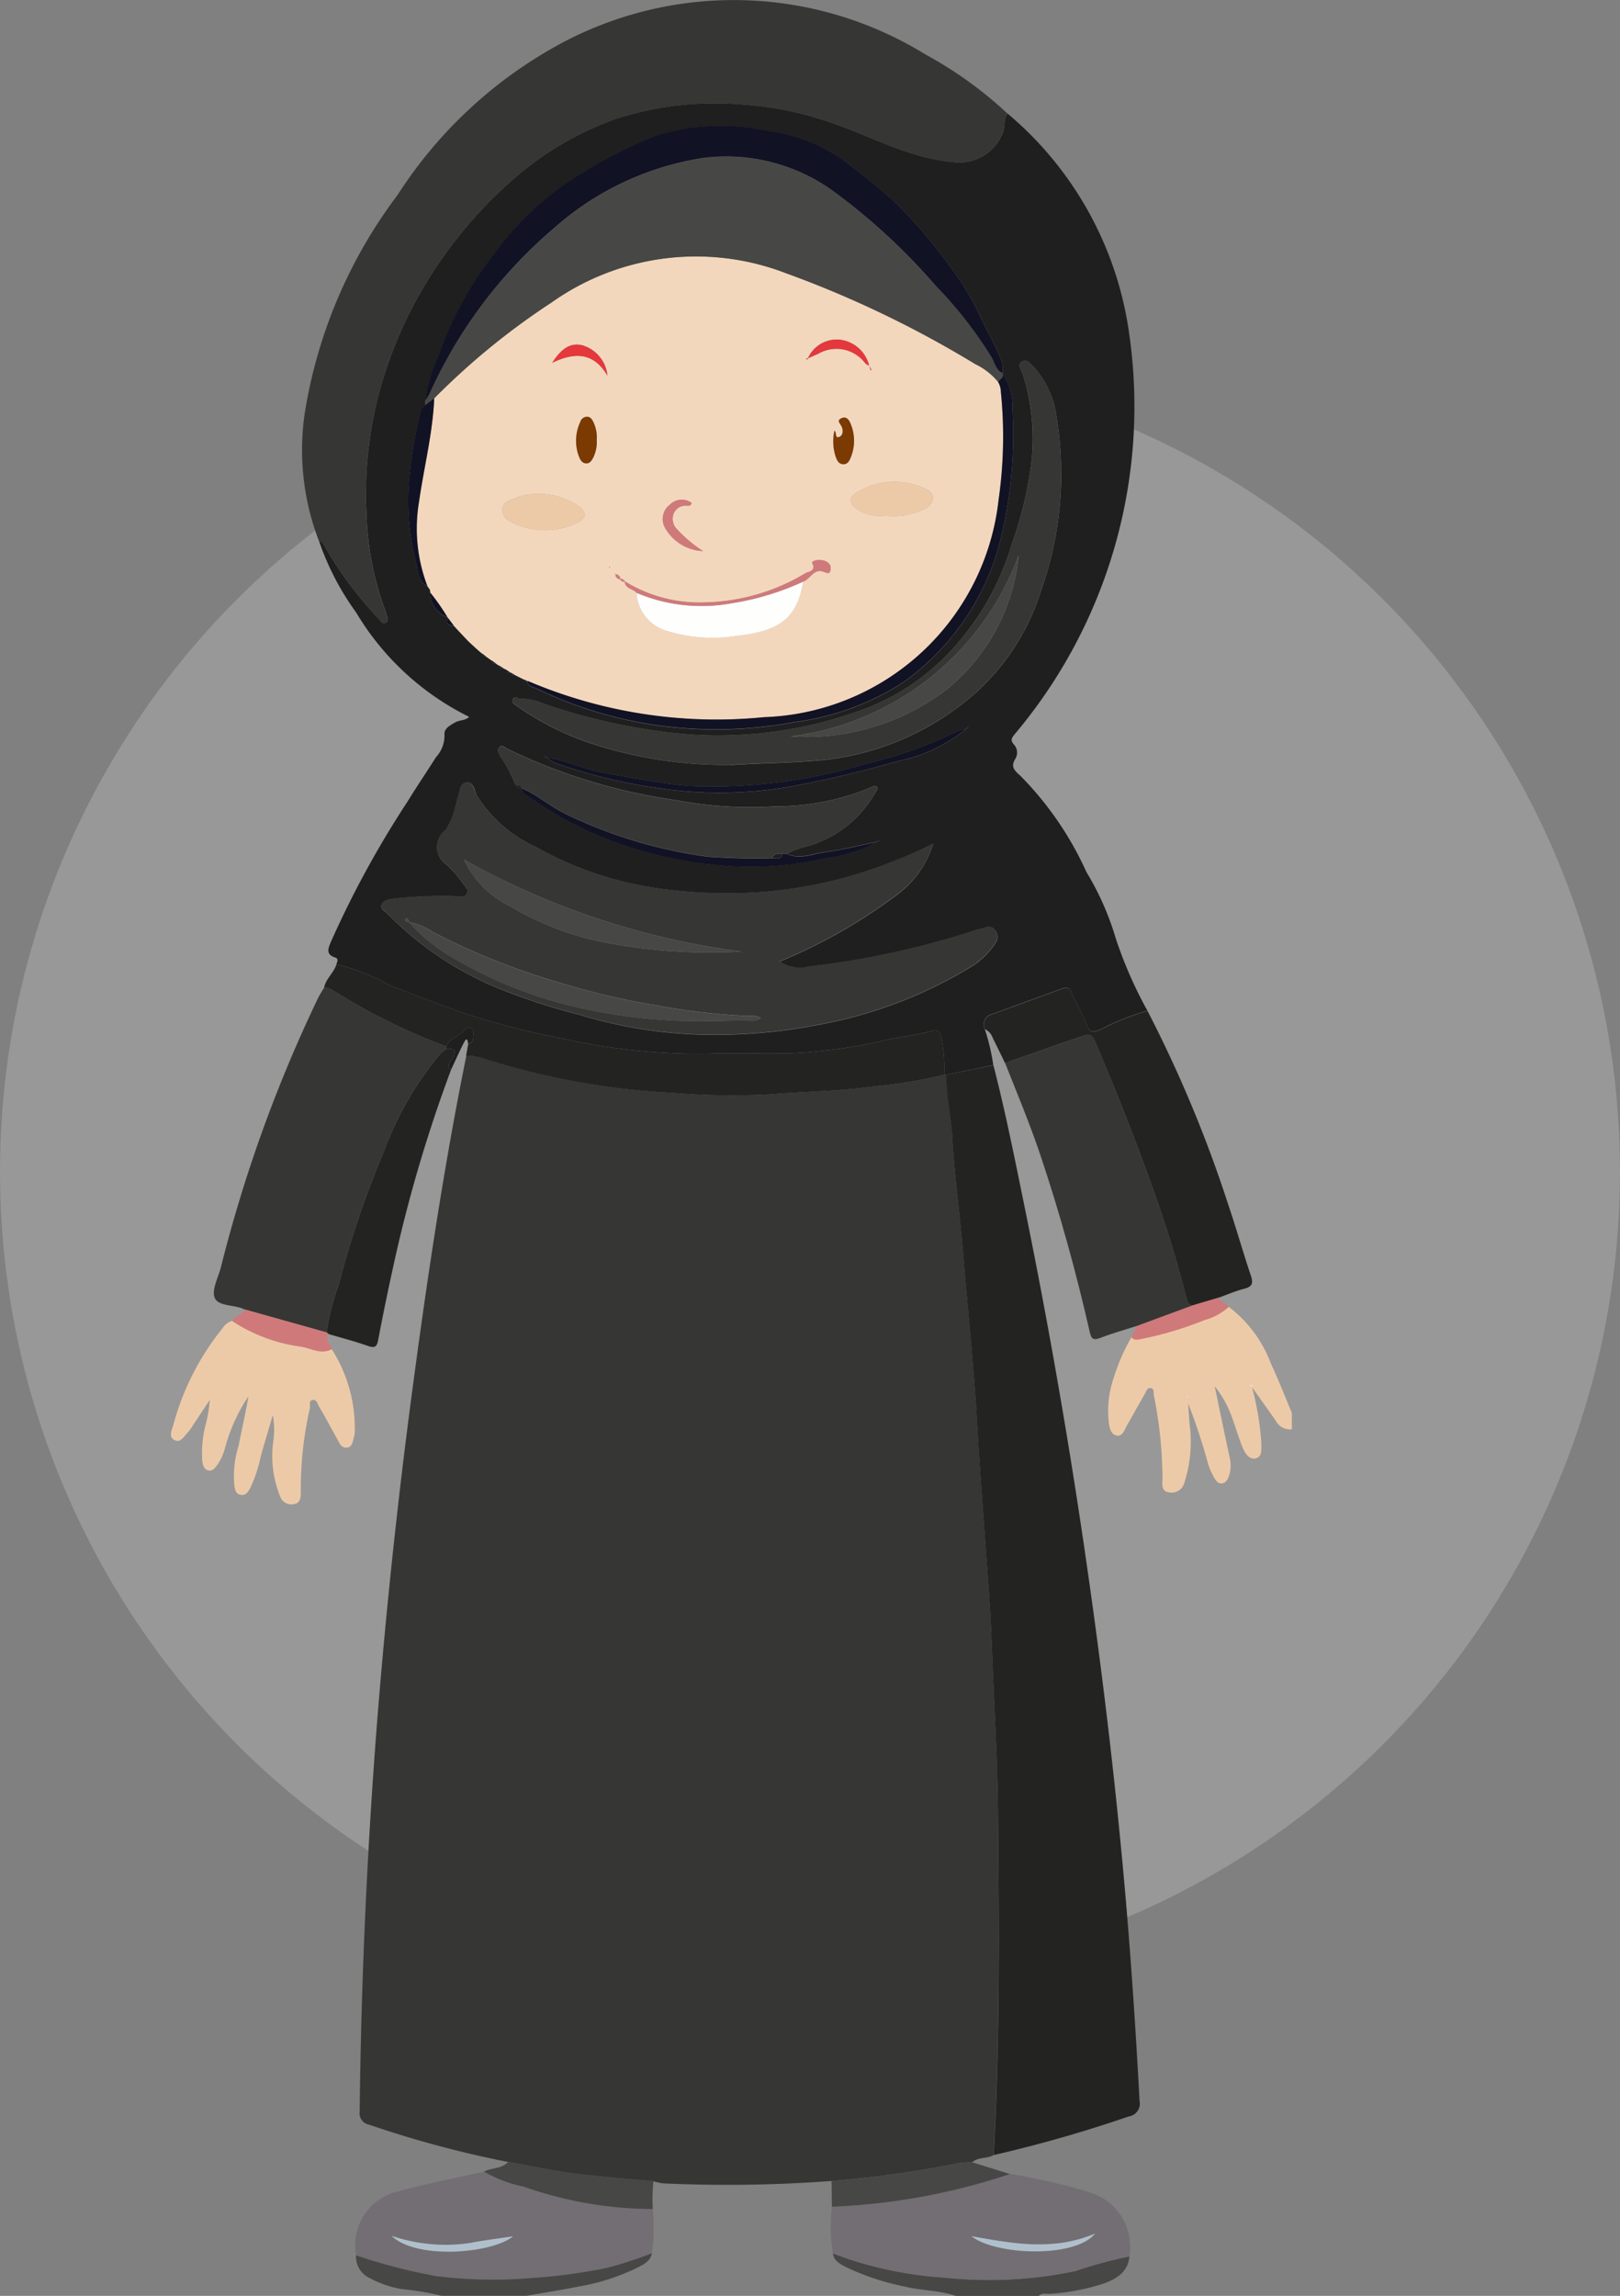
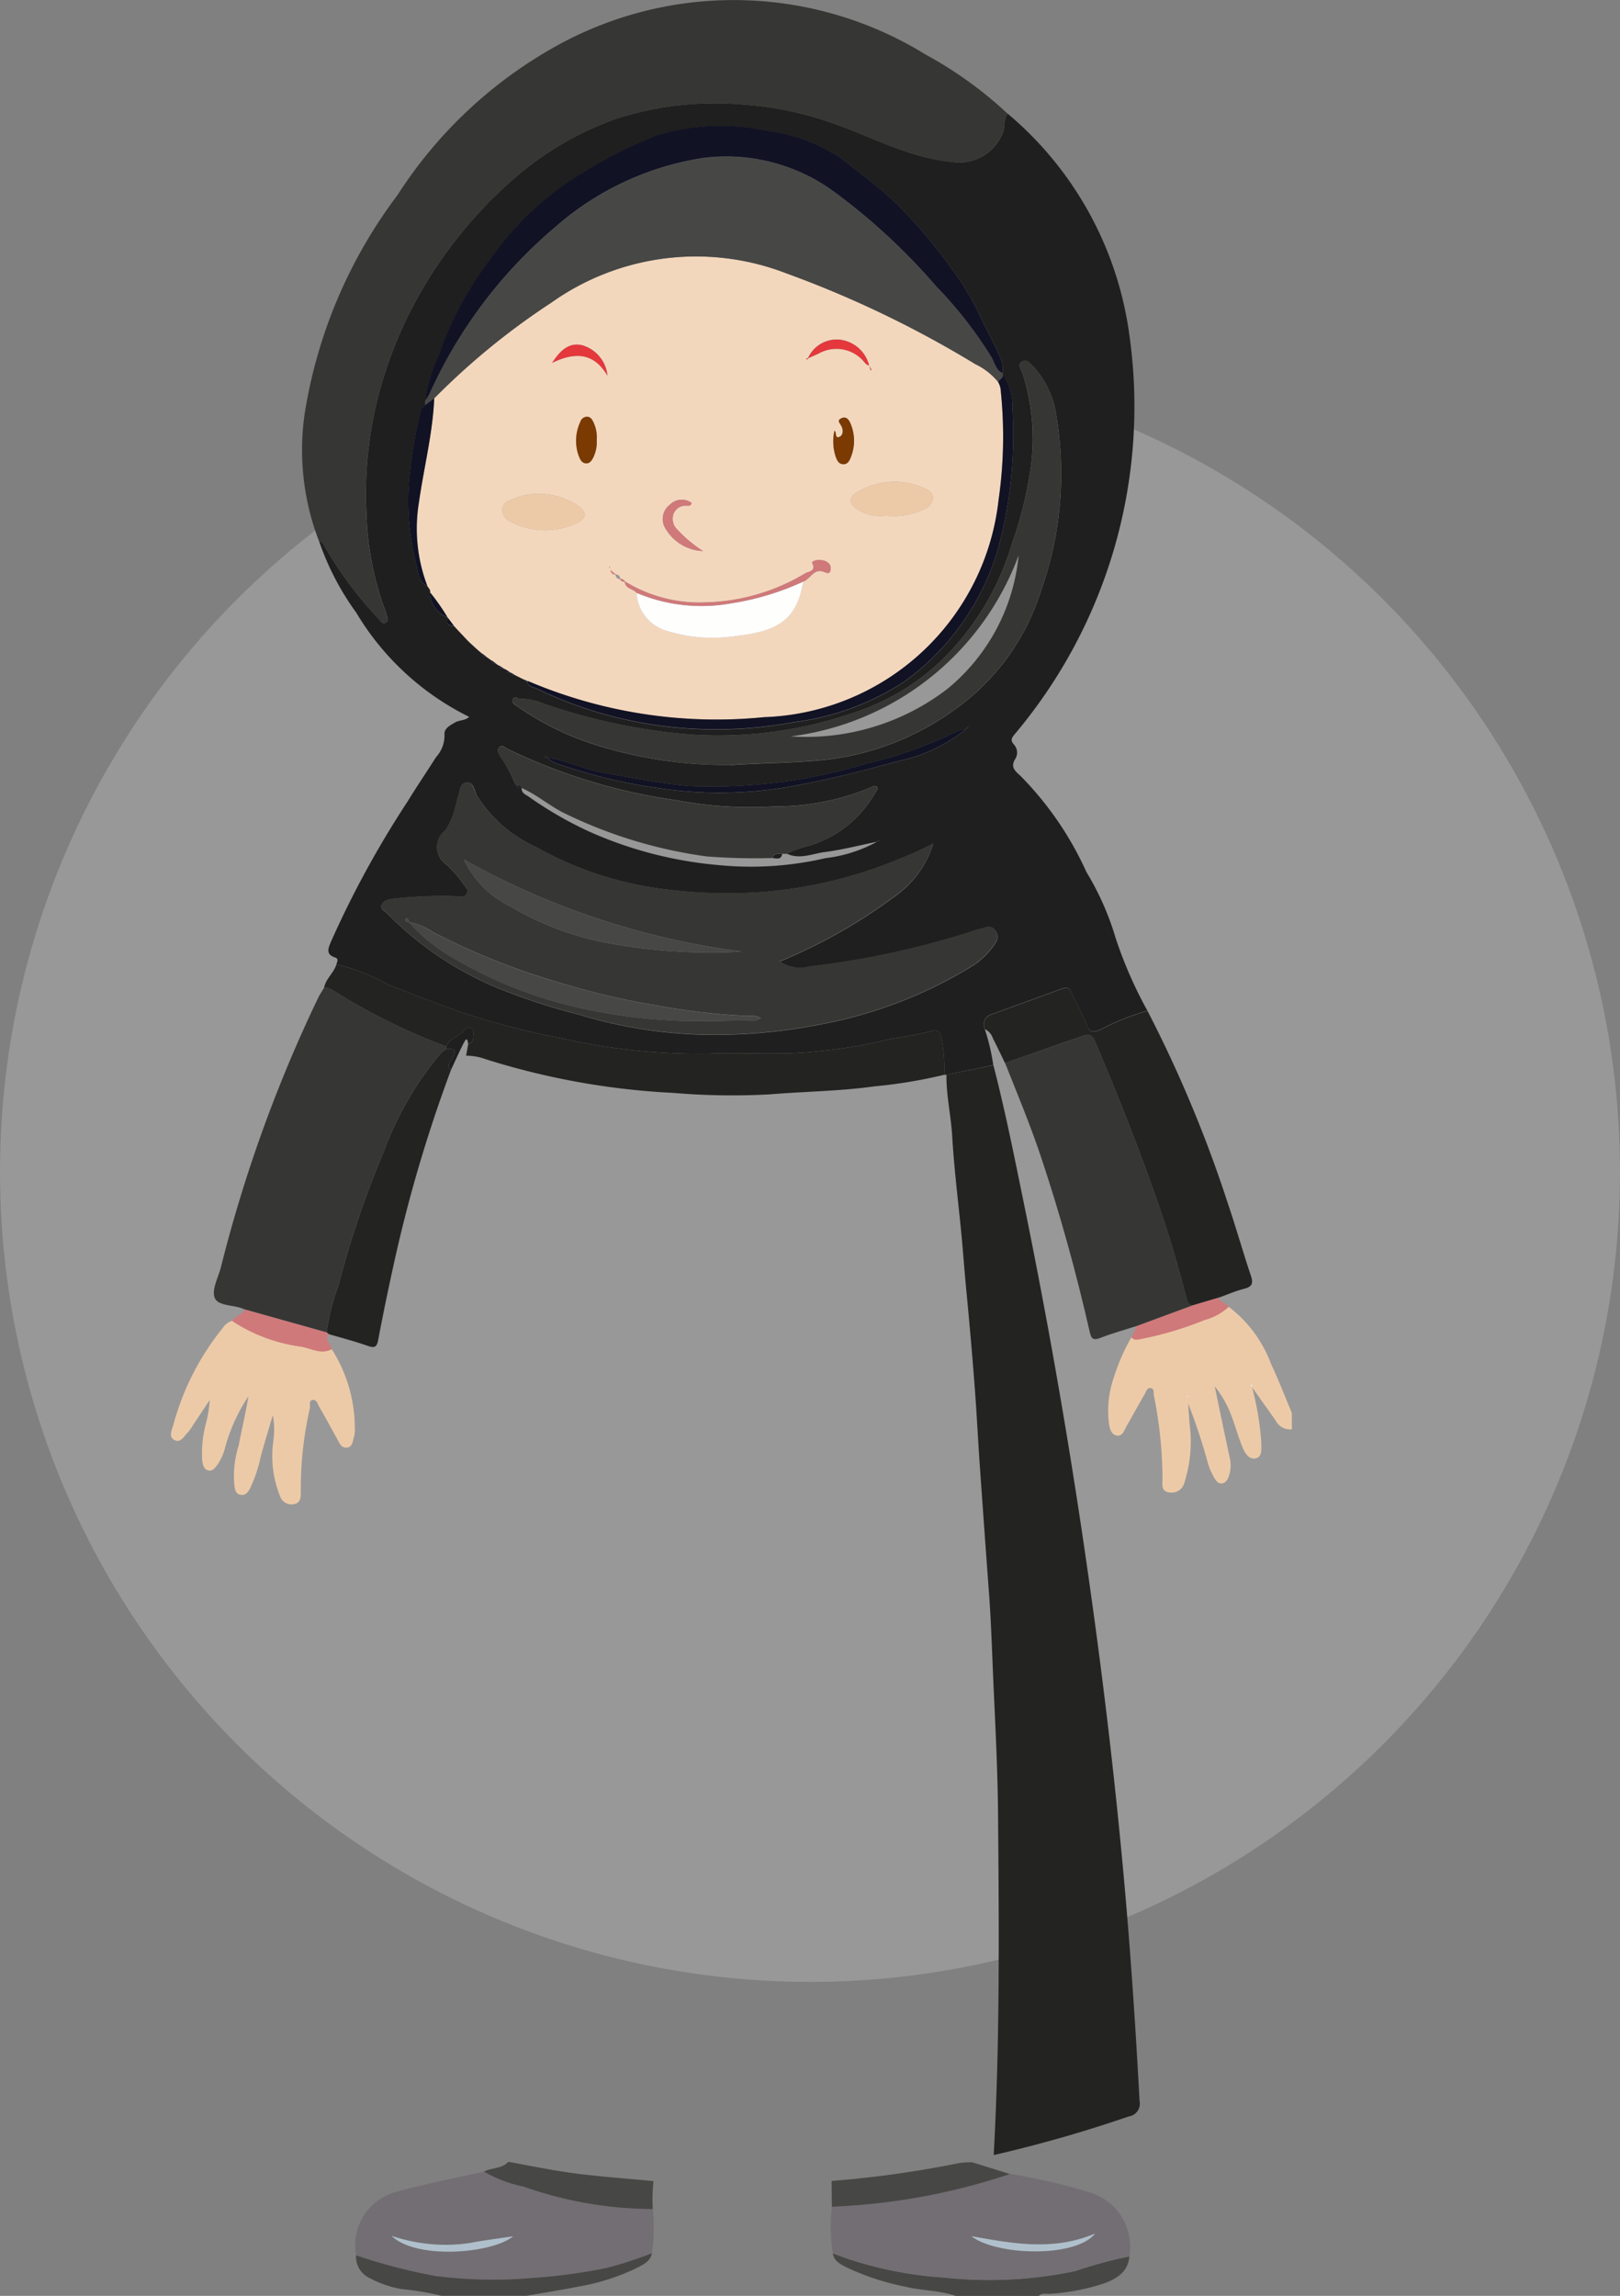
<svg xmlns="http://www.w3.org/2000/svg" width="66.414" height="94.116" viewBox="0 0 66.414 94.116">
  <rect x="0" y="0" width="66.414" height="94.116" fill="#808080" stroke="none" />
  <g id="Group_3002" data-name="Group 3002" style="isolation: isolate">
    <g id="Layer_3" data-name="Layer 3" transform="translate(0 14.832)">
      <ellipse id="Ellipse_14" data-name="Ellipse 14" cx="33.207" cy="33.207" rx="33.207" ry="33.207" transform="translate(0 0)" fill="#d1d1d1" opacity="0.3" />
    </g>
    <g id="Layer_1" data-name="Layer 1" transform="translate(7.01 0)">
      <g id="Group_3001" data-name="Group 3001" transform="translate(0 0)">
        <path id="Path_1938" data-name="Path 1938" d="M672.278,171.883a.66.66,0,0,1-.663-.36q-.486-.687-.976-1.372c-.019-.038.047-.131-.069-.106l.072.1a11.85,11.85,0,0,1,.385,2.307c-.008.238.05.554-.231.621s-.445-.228-.539-.452c-.19-.456-.313-.939-.5-1.4a4.164,4.164,0,0,0-.643-1.1c.205.979.408,1.959.618,2.937a1.336,1.336,0,0,1-.058.8c-.117.288-.372.334-.539.077a2.723,2.723,0,0,1-.309-.7,23.716,23.716,0,0,0-.8-2.411c.02.289.035.579.062.867a5.512,5.512,0,0,1-.212,2.362.542.542,0,0,1-.613.418c-.352-.037-.294-.331-.289-.56a17.711,17.711,0,0,0-.354-3.424c-.018-.1.022-.258-.11-.292-.165-.042-.2.133-.259.233-.251.428-.485.865-.734,1.294-.107.185-.176.485-.451.408-.225-.063-.272-.339-.295-.563a4.145,4.145,0,0,1,.22-1.844,7.878,7.878,0,0,1,.713-1.619c.095.123.221.1.348.076a14.229,14.229,0,0,0,2.642-.784,2.4,2.4,0,0,0,.989-.539,5.18,5.18,0,0,1,1.737,2.336c.31.657.571,1.338.854,2.008Zm-4.292-1.372a.127.127,0,0,0-.01.039s.018.008.028.013a.12.12,0,0,0,.01-.039S668,170.515,667.985,170.511Z" transform="translate(-626.326 -113.289)" fill="#edcaa7" />
-         <path id="Path_1939" data-name="Path 1939" d="M372.033,104.954c-.274.155-.627.071-.878.292a3.647,3.647,0,0,0-.524.032,43.262,43.262,0,0,1-5.238.735,57.272,57.272,0,0,1-6.892.1,2.2,2.2,0,0,1-.413-.088c-1.077-.1-2.158-.176-3.23-.316-.912-.119-1.815-.312-2.722-.473a43.356,43.356,0,0,1-5.7-1.529.477.477,0,0,1-.391-.537q.092-8.085.728-16.144.531-6.617,1.4-13.2c.619-4.669,1.309-9.328,2.246-13.946a2.34,2.34,0,0,1,.8.143,30.51,30.51,0,0,0,7.686,1.382,28.659,28.659,0,0,0,3.967.06c1.426-.119,2.865-.13,4.286-.328a20.119,20.119,0,0,0,2.864-.475l.091,0c-.009.833.179,1.647.226,2.477.073,1.287.231,2.569.359,3.853.084.841.141,1.685.223,2.525q.2,2.022.35,4.046c.079,1.034.13,2.07.2,3.1q.183,2.624.378,5.248c.085,1.146.121,2.3.171,3.443.082,1.868.184,3.739.2,5.608C372.25,95.632,372.291,100.295,372.033,104.954Z" transform="translate(-338.31 -16.607)" fill="#363734" />
        <path id="Path_1940" data-name="Path 1940" d="M354.565-305.427l-.091,0a6.4,6.4,0,0,0-.1-1.43c-.037-.214-.087-.462-.371-.378-.705.207-1.443.254-2.147.436a19.589,19.589,0,0,1-2.494.4c-1.5.188-3.006.048-4.507.107a25.349,25.349,0,0,1-6.02-.621,31.987,31.987,0,0,1-4.012-1.029c-1.041-.355-2.065-.759-3.09-1.159a8.528,8.528,0,0,0-2.177-.856c.031-.1.106-.226-.054-.278-.384-.126-.29-.354-.177-.631a40.42,40.42,0,0,1,3.148-5.763c.377-.614.781-1.21,1.167-1.819a1.31,1.31,0,0,0,.347-.909c-.033-.259.227-.395.441-.517.178-.1.41-.067.57-.225a11.119,11.119,0,0,1-4.63-4.273,11.1,11.1,0,0,1-1.52-2.92c.14,0,.17.1.227.2a15.554,15.554,0,0,0,2.26,3.021c.065.071.113.169.229.115s.1-.16.071-.252c-.037-.139-.087-.275-.137-.41a12.419,12.419,0,0,1-.712-3.841,16.046,16.046,0,0,1,.782-5.8,17.144,17.144,0,0,1,1.583-3.488,18.067,18.067,0,0,1,3.736-4.463,13.025,13.025,0,0,1,4.11-2.4,13.254,13.254,0,0,1,5.4-.576,13.573,13.573,0,0,1,3.4.713c1.654.558,3.189,1.453,4.984,1.62a1.908,1.908,0,0,0,2.1-1.2c.094-.254.013-.546.2-.769a14.351,14.351,0,0,1,4.981,9.057,20.843,20.843,0,0,1-4.694,16.371c-.123.152-.2.248-.034.431a.491.491,0,0,1,.052.589c-.211.34-.005.495.219.7a13.53,13.53,0,0,1,2.7,3.939,11.491,11.491,0,0,1,1.2,2.715,17.4,17.4,0,0,0,1.3,2.969,9.67,9.67,0,0,0-1.946.778c-.27.1-.419.134-.545-.2-.173-.46-.431-.887-.628-1.338-.077-.176-.182-.219-.335-.164-.976.351-1.949.709-2.923,1.065a.431.431,0,0,0-.293.606,8.746,8.746,0,0,1,.35,1.481ZM335.43-322.774l-.009-.009.115.1-.011-.012c.013.1.086.121.169.129l.21.148c.017.109.095.132.188.135l0,0,.121.085-.013-.012c.021.112.106.12.2.121l.091.047c.018.122.1.146.2.132l-.011-.009c.028.114.116.119.209.115l.365.183c.023.061.061.086.125.057l.017,0c0,.25.229.241.366.312a16.785,16.785,0,0,0,7.117,1.668,17.069,17.069,0,0,0,3.427-.292,10.7,10.7,0,0,0,4.488-1.634,10.241,10.241,0,0,0,4-5.9,18.037,18.037,0,0,0,.476-5.325,2.282,2.282,0,0,0-.4-1.391.061.061,0,0,1,0-.051,1.256,1.256,0,0,0-.118-.7c-.236-.542-.528-1.056-.78-1.59a10.8,10.8,0,0,0-1.169-1.969,21.528,21.528,0,0,0-2.248-2.665c-.711-.669-1.484-1.256-2.254-1.849a6.9,6.9,0,0,0-3.083-1.162,8.981,8.981,0,0,0-4.532.192,18.988,18.988,0,0,0-3.067,1.55,12.238,12.238,0,0,0-3.63,3.36,14.325,14.325,0,0,0-2.232,4.1,6.449,6.449,0,0,0-.555,1.866q0,.086,0,.173c-.061.072-.159.137-.177.219a18.832,18.832,0,0,0-.5,3.049,10.223,10.223,0,0,0,.3,3.218c.09.329.057.748.464.93.037.088.146.146.111.265a1.074,1.074,0,0,0,.711,1.015l.021.031c-.108.247.028.308.238.313l-.007-.006.1.112.47.5.088.087.3.275Zm20.012,3.1.036-.046-.046.036-.095.095a1.842,1.842,0,0,0-.365.1,17.042,17.042,0,0,1-3.687,1.307,21.855,21.855,0,0,1-7.3.918c-1.19-.114-2.357-.339-3.53-.554-.77-.141-1.478-.492-2.25-.614-.035-.023-.069-.046-.105-.067a.317.317,0,0,0-.025.033l.122.044a1.26,1.26,0,0,0,.5.274,21.686,21.686,0,0,0,4.172.988,16.7,16.7,0,0,0,5.79-.173c1.331-.255,2.642-.595,3.943-.954a6.474,6.474,0,0,0,2.745-1.292Zm-18.492,2.4.007,0a.165.165,0,0,0,.185.092l.008,0c-.016.2.148.261.28.348a15.519,15.519,0,0,0,2.523,1.453,16.5,16.5,0,0,0,5.285,1.36,13.553,13.553,0,0,0,4.374-.287,5.818,5.818,0,0,0,2.076-.654l.122-.043a.369.369,0,0,0-.025-.034c-.036.021-.071.044-.106.067-.7.142-1.387.323-2.09.413-.516.066-1.035.319-1.568.07a3.4,3.4,0,0,1,.8-.294,4.633,4.633,0,0,0,2.825-2.21c.039-.078.158-.144.057-.243-.067-.066-.146-.017-.219.021a10.066,10.066,0,0,1-3.95.785,16.151,16.151,0,0,1-4.053-.255,23.247,23.247,0,0,1-6.925-2.108c-.109-.057-.216-.191-.332-.048-.091.112-.022.235.044.353a5.493,5.493,0,0,1,.595,1.091Zm17.079,2.367a14.26,14.26,0,0,1-1.4.637,18.372,18.372,0,0,1-5.794,1.367,19.792,19.792,0,0,1-4.1-.166,14.214,14.214,0,0,1-5.009-1.7,5.538,5.538,0,0,1-2.419-2.114c-.1-.2-.119-.548-.408-.524s-.271.359-.352.577c-.05.134-.062.282-.113.415a2.89,2.89,0,0,1-.406.966.864.864,0,0,0,.029,1.4,5.042,5.042,0,0,1,.669.753c.09.146.278.261.165.458-.1.171-.291.091-.442.094a17.836,17.836,0,0,0-2.539.1c-.2.032-.411.053-.493.241s.134.266.234.379a13.673,13.673,0,0,0,5.027,3.242,24.767,24.767,0,0,0,2.826.891,18.969,18.969,0,0,0,5.174.825,22.28,22.28,0,0,0,4.84-.446,18.29,18.29,0,0,0,5.992-2.3,3.18,3.18,0,0,0,1.069-1.019.409.409,0,0,0,.005-.484.34.34,0,0,0-.458-.134c-.121.039-.251.052-.37.1a34.785,34.785,0,0,1-6.8,1.484,1.5,1.5,0,0,1-1.231-.2,21.834,21.834,0,0,0,4.731-2.679A4.113,4.113,0,0,0,354.028-314.914Zm-8.3-3.214c1.129-.081,2.423-.078,3.713-.2a11.146,11.146,0,0,0,5.524-2.122,9.352,9.352,0,0,0,3.473-4.819,14.29,14.29,0,0,0,.641-7.117,3.725,3.725,0,0,0-.938-2.065c-.134-.133-.272-.338-.483-.219s-.032.329.019.466a8.645,8.645,0,0,1,.3,4.146,15.539,15.539,0,0,1-.719,2.827,11.106,11.106,0,0,1-2.749,4.665,9.379,9.379,0,0,1-3.5,2.206,17.119,17.119,0,0,1-6.759.992,24.186,24.186,0,0,1-6.208-1.281,2.221,2.221,0,0,0-.932-.192c-.111.011-.256-.171-.328.027-.055.152.1.21.2.285a11.764,11.764,0,0,0,3.258,1.591A17.75,17.75,0,0,0,345.728-318.128Z" transform="translate(-322.774 349.486)" fill="#1f1f1f" />
        <path id="Path_1941" data-name="Path 1941" d="M350.569-384.756c-.188.223-.107.516-.2.769a1.908,1.908,0,0,1-2.1,1.2c-1.795-.167-3.33-1.062-4.984-1.62a13.577,13.577,0,0,0-3.4-.713,13.255,13.255,0,0,0-5.4.576,13.025,13.025,0,0,0-4.11,2.4,18.063,18.063,0,0,0-3.736,4.463,17.141,17.141,0,0,0-1.583,3.488,16.047,16.047,0,0,0-.783,5.8,12.421,12.421,0,0,0,.712,3.841c.05.135.1.271.137.41.024.092.039.2-.071.252s-.163-.043-.229-.115a15.558,15.558,0,0,1-2.26-3.021c-.057-.1-.086-.206-.227-.2a10.408,10.408,0,0,1-.6-5.193,20.092,20.092,0,0,1,3.823-9.022,18.247,18.247,0,0,1,6.325-6,14.981,14.981,0,0,1,15.31.249A16.347,16.347,0,0,1,350.569-384.756Z" transform="translate(-316.262 389.425)" fill="#363734" />
        <path id="Path_1942" data-name="Path 1942" d="M285.288,44.184l-.09-.035c-.393-.163-1.012-.1-1.15-.446-.132-.325.14-.82.25-1.236A58.224,58.224,0,0,1,288.293,31.4c.07-.141.159-.272.24-.408a.585.585,0,0,1,.358.106,25.824,25.824,0,0,0,4.651,2.305q0,.047,0,.093a2.644,2.644,0,0,0-.257.213,13.73,13.73,0,0,0-2.322,4.041,40.1,40.1,0,0,0-1.851,5.48,8.631,8.631,0,0,0-.474,1.893Z" transform="translate(-282.256 9.498)" fill="#363734" />
        <path id="Path_1943" data-name="Path 1943" d="M335.945,24.383a25.829,25.829,0,0,1-4.651-2.305.585.585,0,0,0-.358-.106c.071-.373.4-.607.508-.962a8.529,8.529,0,0,1,2.177.856c1.025.4,2.049.8,3.09,1.159a31.993,31.993,0,0,0,4.012,1.029,25.351,25.351,0,0,0,6.02.621c1.5-.059,3.009.081,4.507-.107a19.6,19.6,0,0,0,2.494-.4c.7-.182,1.441-.228,2.147-.436.285-.084.334.164.371.378a6.4,6.4,0,0,1,.1,1.43,20.119,20.119,0,0,1-2.864.475c-1.422.2-2.86.209-4.286.328a28.661,28.661,0,0,1-3.967-.06,30.51,30.51,0,0,1-7.686-1.382,2.341,2.341,0,0,0-.8-.143l.084-.471c.254-.074.19-.318.211-.479.023-.176-.245-.255-.3-.167C336.549,23.966,336.083,24,335.945,24.383Z" transform="translate(-324.66 18.519)" fill="#232422" />
        <path id="Path_1944" data-name="Path 1944" d="M611.879,32.735a.431.431,0,0,1,.293-.606c.974-.356,1.948-.714,2.923-1.065.153-.055.258-.012.335.164.2.452.456.878.628,1.338.125.333.274.3.544.2a9.671,9.671,0,0,1,1.946-.778,52.777,52.777,0,0,1,3.305,7.929c.33.97.606,1.959.934,2.93.11.326.035.452-.288.534-.355.091-.695.241-1.041.365l-1.094.324c-.194-.078-.211-.251-.255-.426q-.487-1.92-1.139-3.791c-.782-2.24-1.652-4.447-2.585-6.628-.085-.2-.2-.306-.395-.239-1.1.373-2.19.759-3.285,1.141-.165-.341-.327-.683-.5-1.021A.617.617,0,0,0,611.879,32.735Z" transform="translate(-578.513 9.454)" fill="#232422" />
        <path id="Path_1945" data-name="Path 1945" d="M344.219,538.336a2.268,2.268,0,0,1,1.706-2.615c1.165-.321,2.356-.547,3.535-.815a5.324,5.324,0,0,0,1.623.617,16.092,16.092,0,0,0,5.3.92,6.789,6.789,0,0,1-.036,1.808,16.018,16.018,0,0,1-1.863.607,23.311,23.311,0,0,1-3.073.411,18.588,18.588,0,0,1-3.911-.08A23,23,0,0,1,344.219,538.336Zm6.438-.778c-.641.1-1.192.164-1.736.268a6.6,6.6,0,0,1-1.674.049,6.872,6.872,0,0,1-1.57-.336C346.693,538.531,349.82,538.26,350.657,537.557Z" transform="translate(-336.633 -445.883)" fill="#736e73" />
        <path id="Path_1946" data-name="Path 1946" d="M272.358,173.98a5.988,5.988,0,0,1,.947,3.224,1.189,1.189,0,0,1-.022.334c-.065.185-.046.462-.317.481-.226.016-.3-.211-.392-.375-.243-.432-.474-.871-.727-1.3-.066-.111-.1-.318-.284-.274-.154.038-.073.221-.1.338a14.889,14.889,0,0,0-.37,3.425c0,.208-.005.447-.265.5a.491.491,0,0,1-.583-.317,4.39,4.39,0,0,1-.273-2.3,3.375,3.375,0,0,0-.026-1.029c-.165.559-.336,1.117-.492,1.679a5.725,5.725,0,0,1-.437,1.316c-.09.16-.183.313-.4.271-.2-.039-.213-.21-.246-.369a4.152,4.152,0,0,1,.174-1.65c.13-.672.29-1.337.4-2.018a7.144,7.144,0,0,0-.941,2.046,2.249,2.249,0,0,1-.32.745c-.1.131-.2.287-.375.249-.2-.044-.238-.247-.257-.42a4.674,4.674,0,0,1,.144-1.474,5.457,5.457,0,0,0,.165-1q-.347.524-.695,1.047a1.606,1.606,0,0,1-.194.274c-.163.158-.3.472-.571.32-.231-.129-.1-.4-.035-.612a10.731,10.731,0,0,1,2.035-3.986.665.665,0,0,1,.377-.283,6.78,6.78,0,0,0,2.838,1.055C271.521,173.95,271.925,174.214,272.358,173.98Z" transform="translate(-265.771 -118.675)" fill="#edcaa7" />
        <path id="Path_1947" data-name="Path 1947" d="M332.038,68.587a8.629,8.629,0,0,1,.474-1.893,40.1,40.1,0,0,1,1.851-5.48,13.728,13.728,0,0,1,2.322-4.041,2.644,2.644,0,0,1,.257-.213c.279-.021.449.021.264.36-.08.147-.278.308-.071.507a58.62,58.62,0,0,0-2.352,7.989c-.224,1.014-.435,2.032-.628,3.053-.054.288-.12.38-.426.271-.526-.187-1.069-.326-1.605-.484Z" transform="translate(-325.656 -13.965)" fill="#232422" />
        <path id="Path_1948" data-name="Path 1948" d="M344.477,569.727a23,23,0,0,0,3.282.852,18.593,18.593,0,0,0,3.911.08,23.345,23.345,0,0,0,3.073-.411,16.041,16.041,0,0,0,1.863-.607c-.058.33-.332.456-.583.587a8.864,8.864,0,0,1-2.407.778c-.712.142-1.43.254-2.145.379l-3.5,0a11,11,0,0,0-1.613-.271,4.27,4.27,0,0,1-1.3-.442A.963.963,0,0,1,344.477,569.727Z" transform="translate(-336.891 -477.274)" fill="#474745" />
        <path id="Path_1949" data-name="Path 1949" d="M405.888,532.733a16.089,16.089,0,0,1-5.3-.92,5.323,5.323,0,0,1-1.623-.617c.32-.164.727-.107,1-.4.907.161,1.81.354,2.722.473,1.072.139,2.153.214,3.23.316A6.925,6.925,0,0,0,405.888,532.733Z" transform="translate(-386.136 -442.174)" fill="#474745" />
        <path id="Path_1950" data-name="Path 1950" d="M295.683,168.9l.085.068c-.21.254.108.4.12.616-.433.233-.837-.031-1.242-.1a6.78,6.78,0,0,1-2.838-1.055c.128-.209.412-.242.524-.469Z" transform="translate(-289.301 -114.277)" fill="#d0797a" />
        <path id="Path_1951" data-name="Path 1951" d="M677.141,163.261l1.094-.324c.072.2.312.213.415.378a2.4,2.4,0,0,1-.989.539,14.229,14.229,0,0,1-2.642.784c-.127.027-.253.047-.348-.076l.217-.469Z" transform="translate(-635.289 -109.739)" fill="#d0797a" />
        <path id="Path_1952" data-name="Path 1952" d="M383.14,49.66c-.207-.2-.01-.36.071-.507.186-.34.015-.381-.264-.36q0-.047,0-.093c.138-.386.6-.417.811-.746.055-.088.324-.009.3.167-.021.16.043.4-.211.479-.027-.114-.032-.34-.176-.062C383.48,48.905,383.316,49.285,383.14,49.66Z" transform="translate(-371.662 -5.798)" fill="#1f1f1f" />
        <path id="Path_1953" data-name="Path 1953" d="M552.523,571.438c-.662-.227-1.368-.209-2.043-.373a10.241,10.241,0,0,1-2.406-.786c-.248-.13-.532-.247-.583-.583.21.076.419.154.63.228a15.8,15.8,0,0,0,3.981.77,17.153,17.153,0,0,0,5.335-.273,18.242,18.242,0,0,1,2.211-.6c-.045.6-.465.88-.959,1.08a8.687,8.687,0,0,1-2.3.452c-.151.018-.322-.053-.45.087Z" transform="translate(-520.359 -477.322)" fill="#474745" />
        <path id="Path_1954" data-name="Path 1954" d="M595.857,64.392,597.782,64c.486,1.877.863,3.777,1.252,5.676q1.57,7.679,2.667,15.44c.614,4.317,1.122,8.648,1.5,12.993.239,2.78.424,5.564.573,8.351a.53.53,0,0,1-.445.635,54.4,54.4,0,0,1-5.535,1.582c.258-4.659.217-9.322.178-13.984-.016-1.869-.118-3.74-.2-5.608-.05-1.147-.086-2.3-.171-3.443q-.194-2.623-.378-5.248c-.072-1.035-.123-2.071-.2-3.1q-.154-2.025-.35-4.046c-.082-.84-.139-1.684-.223-2.525-.128-1.284-.287-2.566-.359-3.853C596.036,66.039,595.847,65.225,595.857,64.392Z" transform="translate(-564.066 -20.333)" fill="#232422" />
        <path id="Path_1955" data-name="Path 1955" d="M628.459,62.113l-2.253.832c-.5.162-1.01.3-1.5.492-.289.111-.369.044-.435-.248-.554-2.436-1.217-4.843-2.011-7.213-.432-1.29-.957-2.543-1.458-3.807,1.094-.381,2.188-.767,3.285-1.141.2-.067.309.041.395.239.933,2.182,1.8,4.388,2.585,6.628q.653,1.869,1.139,3.791C628.248,61.863,628.266,62.036,628.459,62.113Z" transform="translate(-586.607 -8.591)" fill="#363734" />
        <path id="Path_1956" data-name="Path 1956" d="M558.853,539.315a18.254,18.254,0,0,0-2.211.6,17.154,17.154,0,0,1-5.334.273,15.79,15.79,0,0,1-3.981-.77c-.21-.074-.42-.152-.63-.228a7.009,7.009,0,0,1-.038-1.912,26.193,26.193,0,0,0,7.3-1.339,24.656,24.656,0,0,1,3.263.755A2.326,2.326,0,0,1,558.853,539.315Zm-1.4-.933c-1.7.719-3.331.424-5.071.109C553.384,539.286,556.648,539.4,557.454,538.383Z" transform="translate(-519.564 -446.822)" fill="#736e73" />
        <path id="Path_1957" data-name="Path 1957" d="M554.281,531.409a26.2,26.2,0,0,1-7.3,1.339q-.006-.528-.012-1.055a43.277,43.277,0,0,0,5.238-.735,3.656,3.656,0,0,1,.524-.032Z" transform="translate(-519.887 -442.287)" fill="#474745" />
        <path id="Path_1958" data-name="Path 1958" d="M725.233,199.956l-.072-.1c.116-.025.05.068.069.106Z" transform="translate(-680.917 -143.095)" fill="#fefefd" />
        <path id="Path_1959" data-name="Path 1959" d="M698.222,204.721c.01,0,.028.008.028.013a.118.118,0,0,1-.01.039c-.01,0-.028-.008-.028-.013A.124.124,0,0,1,698.222,204.721Z" transform="translate(-656.563 -147.499)" fill="#fefefd" />
        <path id="Path_1960" data-name="Path 1960" d="M374.886-262.908l-.365-.183-.209-.115.011.009-.2-.132-.091-.047-.2-.121.013.012-.121-.085,0,0-.188-.135-.21-.148-.169-.129.011.012-.115-.1.009.009-.11-.1-.3-.275-.088-.087-.47-.5-.1-.112.007.006-.238-.313-.021-.031a8.8,8.8,0,0,0-.711-1.015c.036-.118-.073-.177-.111-.265a6.616,6.616,0,0,1-.344-3.444c.2-1.418.562-2.812.625-4.251A29.33,29.33,0,0,1,376-278.354a10.248,10.248,0,0,1,9.612-1.217,43.425,43.425,0,0,1,7.781,3.736,2.726,2.726,0,0,1,.932.73.853.853,0,0,1,.107.411,18.126,18.126,0,0,1-.092,4.41,10.015,10.015,0,0,1-9.619,8.922,19.7,19.7,0,0,1-9.688-1.486l-.017,0Zm1.047-12.886.1-.095c.888-.429,1.689-.47,2.272.523a1.44,1.44,0,0,0-1.044-1.248c-.583-.131-.933.288-1.226.728l-.1.095-.01.011Zm2.887,8.771a.166.166,0,0,0,.192.1c.023.3.341.289.485.461a1.71,1.71,0,0,0,1.182,1.54,6.324,6.324,0,0,0,2.931.221c1.747-.188,2.47-.726,2.723-2.223.287-.1.425-.523.793-.413.154.046.286.144.324-.066s-.116-.35-.331-.394-.464.035-.419.123c.172.335-.173.34-.286.41a8.294,8.294,0,0,1-4.053,1.192,5.836,5.836,0,0,1-3.344-.86.187.187,0,0,0-.187-.1.182.182,0,0,0-.2-.184.132.132,0,0,0-.012-.037c0-.006-.017-.007-.026-.009l.04.045A.191.191,0,0,0,378.82-267.022Zm7.707-9.055c.143-.064.287-.127.429-.192a1.477,1.477,0,0,1,1.887.356c.054.056.1.127.188.122l.061.206.035-.016-.1-.188a1.4,1.4,0,0,0-1.233-1.055,1.287,1.287,0,0,0-1.271.764c-.044,0-.086,0-.042.064ZM375.3-270.513a2.229,2.229,0,0,0-.872.214c-.195.068-.4.123-.424.392a.521.521,0,0,0,.34.534,3.046,3.046,0,0,0,2.725.042c.39-.2.4-.412.056-.689A2.978,2.978,0,0,0,375.3-270.513Zm14.434.89a2.9,2.9,0,0,0,1.657-.32c.35-.244.347-.61-.043-.781a2.959,2.959,0,0,0-2.8.132c-.34.2-.371.421-.056.668A1.757,1.757,0,0,0,389.736-269.623Zm-11.87-3.109a1.447,1.447,0,0,0-.147-.746c-.053-.1-.117-.2-.249-.2a.294.294,0,0,0-.281.219,1.812,1.812,0,0,0-.055,1.4c.052.135.128.281.29.292s.246-.134.311-.263A1.467,1.467,0,0,0,377.866-272.732Zm9.744-.376a2.007,2.007,0,0,0,.056,1.087c.055.137.119.273.287.286s.256-.117.311-.252a1.8,1.8,0,0,0,.008-1.4c-.062-.151-.157-.313-.351-.243-.25.091-.081.222-.016.358s.06.357-.1.419C387.616-272.776,387.714-273.049,387.61-273.108Zm-5.385,4.935a5.424,5.424,0,0,1-1.053-.88.6.6,0,0,1-.155-.656.523.523,0,0,1,.534-.325c.071,0,.164.025.208-.111a.685.685,0,0,0-.9.071.736.736,0,0,0-.193.949A1.871,1.871,0,0,0,382.226-268.173Zm-3.842.641a.1.1,0,0,0-.009.033s.016.008.024.012a.1.1,0,0,0,.008-.033S378.392-267.528,378.383-267.532Z" transform="translate(-360.411 290.765)" fill="#f3d7bd" />
        <path id="Path_1961" data-name="Path 1961" d="M377.945-53.946a4.113,4.113,0,0,1-1.578,2.161,21.835,21.835,0,0,1-4.731,2.679,1.5,1.5,0,0,0,1.231.2,34.778,34.778,0,0,0,6.8-1.484c.119-.044.249-.058.37-.1a.34.34,0,0,1,.458.134.409.409,0,0,1-.005.484,3.178,3.178,0,0,1-1.069,1.019,18.286,18.286,0,0,1-5.992,2.3,22.281,22.281,0,0,1-4.84.446,18.97,18.97,0,0,1-5.174-.825,24.781,24.781,0,0,1-2.826-.891,13.673,13.673,0,0,1-5.027-3.242c-.1-.113-.313-.2-.234-.379s.3-.209.493-.241a17.838,17.838,0,0,1,2.539-.1c.151,0,.343.077.442-.094.113-.2-.075-.312-.165-.458a5.043,5.043,0,0,0-.669-.752.864.864,0,0,1-.029-1.4,2.892,2.892,0,0,0,.406-.966c.051-.133.063-.282.113-.415.082-.217.078-.554.352-.577s.3.326.408.524a5.539,5.539,0,0,0,2.419,2.114,14.213,14.213,0,0,0,5.009,1.7,19.793,19.793,0,0,0,4.1.166,18.37,18.37,0,0,0,5.794-1.367A14.277,14.277,0,0,0,377.945-53.946Zm-21.508,3.224c-.009-.062-.008-.133-.09-.144-.016,0-.056.037-.053.053.011.082.083.081.144.09a7.221,7.221,0,0,0,1.937,1.536,17.605,17.605,0,0,0,4.315,1.8,22.152,22.152,0,0,0,4.328.689c1.118.076,2.245.017,3.368.013a.62.62,0,0,0,.483-.1.875.875,0,0,0-.537-.088,26.949,26.949,0,0,1-3.746-.434,29.119,29.119,0,0,1-3.909-.914,28.708,28.708,0,0,1-5.237-2.083A2.643,2.643,0,0,0,356.438-50.722Zm13.652,1.215A31.735,31.735,0,0,1,358.7-53.278a4.049,4.049,0,0,0,1.86,1.892,12.374,12.374,0,0,0,3.815,1.482A22.941,22.941,0,0,0,370.09-49.507Z" transform="translate(-346.691 88.518)" fill="#363734" />
        <path id="Path_1962" data-name="Path 1962" d="M397.477-313.576a2.724,2.724,0,0,0-.932-.73,43.421,43.421,0,0,0-7.781-3.736,10.248,10.248,0,0,0-9.612,1.217,29.332,29.332,0,0,0-4.789,3.919l-.372.279q0-.086,0-.173a2.691,2.691,0,0,0,.177-.282,19.32,19.32,0,0,1,5.123-6.813,11.929,11.929,0,0,1,6.079-2.858,7.485,7.485,0,0,1,5.27,1.3,25.257,25.257,0,0,1,4.3,3.96,16.853,16.853,0,0,1,2.267,2.907c.136.225.175.528.457.654a.061.061,0,0,0,0,.052C397.7-313.724,397.526-313.687,397.477-313.576Z" transform="translate(-363.568 329.236)" fill="#474745" />
        <path id="Path_1963" data-name="Path 1963" d="M420.07-219.371a17.749,17.749,0,0,1-5.486-.809,11.764,11.764,0,0,1-3.258-1.591c-.1-.075-.256-.132-.2-.285.072-.2.216-.015.328-.027a2.22,2.22,0,0,1,.932.192,24.18,24.18,0,0,0,6.208,1.281,17.12,17.12,0,0,0,6.759-.992,9.378,9.378,0,0,0,3.5-2.206,11.106,11.106,0,0,0,2.748-4.665,15.538,15.538,0,0,0,.719-2.827,8.645,8.645,0,0,0-.3-4.146c-.052-.137-.244-.339-.019-.466s.348.086.482.219a3.725,3.725,0,0,1,.938,2.065,14.29,14.29,0,0,1-.641,7.117,9.352,9.352,0,0,1-3.473,4.819,11.147,11.147,0,0,1-5.524,2.122C422.493-219.449,421.2-219.453,420.07-219.371Zm2.454-1.17a9.512,9.512,0,0,0,6.419-1.946,8.068,8.068,0,0,0,2.922-5.479A11.481,11.481,0,0,1,422.524-220.542Z" transform="translate(-397.115 250.729)" fill="#363734" />
        <path id="Path_1964" data-name="Path 1964" d="M397.7-325.628c-.282-.125-.322-.428-.457-.654a16.846,16.846,0,0,0-2.267-2.907,25.249,25.249,0,0,0-4.3-3.96,7.485,7.485,0,0,0-5.271-1.3,11.931,11.931,0,0,0-6.079,2.858,19.319,19.319,0,0,0-5.123,6.814,2.686,2.686,0,0,1-.177.282,6.45,6.45,0,0,1,.555-1.866,14.327,14.327,0,0,1,2.232-4.1,12.238,12.238,0,0,1,3.63-3.36,18.983,18.983,0,0,1,3.067-1.55,8.982,8.982,0,0,1,4.532-.192,6.9,6.9,0,0,1,3.083,1.162c.77.593,1.543,1.181,2.254,1.849a21.535,21.535,0,0,1,2.248,2.665,10.8,10.8,0,0,1,1.169,1.969c.252.534.544,1.048.78,1.59A1.256,1.256,0,0,1,397.7-325.628Z" transform="translate(-363.605 340.927)" fill="#111224" />
        <path id="Path_1965" data-name="Path 1965" d="M405.657-70.339a5.492,5.492,0,0,0-.6-1.091c-.067-.119-.135-.241-.044-.353.116-.143.222-.009.331.048a23.251,23.251,0,0,0,6.925,2.108,16.15,16.15,0,0,0,4.053.255,10.066,10.066,0,0,0,3.95-.785c.073-.038.152-.086.219-.021.1.1-.018.165-.057.243a4.633,4.633,0,0,1-2.825,2.21,3.4,3.4,0,0,0-.8.294l-.19,0c-.155.01-.341-.051-.4.173a26.481,26.481,0,0,1-2.678-.065,19.127,19.127,0,0,1-5.79-1.746c-.638-.3-1.164-.782-1.81-1.06l-.007,0a.163.163,0,0,0-.185-.092l-.007,0Z" transform="translate(-391.567 102.433)" fill="#363734" />
        <path id="Path_1966" data-name="Path 1966" d="M436.828-229.729c.049-.111.22-.149.188-.309a2.281,2.281,0,0,1,.4,1.391,18.037,18.037,0,0,1-.476,5.325,10.241,10.241,0,0,1-4,5.9,10.705,10.705,0,0,1-4.488,1.634,17.069,17.069,0,0,1-3.427.292,16.786,16.786,0,0,1-7.117-1.668c-.138-.071-.371-.063-.366-.312a19.7,19.7,0,0,0,9.688,1.486,10.015,10.015,0,0,0,9.619-8.922,18.128,18.128,0,0,0,.092-4.41A.852.852,0,0,0,436.828-229.729Z" transform="translate(-402.919 245.389)" fill="#111224" />
        <path id="Path_1967" data-name="Path 1967" d="M425.909-77.872c.772.122,1.48.473,2.25.614,1.172.215,2.339.44,3.53.554a21.854,21.854,0,0,0,7.3-.918,17.042,17.042,0,0,0,3.687-1.308,1.841,1.841,0,0,1,.365-.1l.01.01a6.475,6.475,0,0,1-2.745,1.292c-1.3.36-2.612.7-3.943.954a16.7,16.7,0,0,1-5.791.173,21.682,21.682,0,0,1-4.172-.988,1.26,1.26,0,0,1-.5-.274Z" transform="translate(-410.478 108.923)" fill="#111224" />
-         <path id="Path_1968" data-name="Path 1968" d="M425.7-51.288l.19,0c.533.249,1.053,0,1.568-.07.7-.09,1.394-.271,2.09-.413l.008.009a5.82,5.82,0,0,1-2.076.654,13.55,13.55,0,0,1-4.374.287,16.494,16.494,0,0,1-5.285-1.36,15.523,15.523,0,0,1-2.523-1.453c-.132-.087-.3-.144-.28-.348.647.279,1.172.759,1.81,1.06a19.128,19.128,0,0,0,5.79,1.746,26.511,26.511,0,0,0,2.678.065C425.456-51.112,425.653-51.024,425.7-51.288Z" transform="translate(-400.641 86.293)" fill="#111224" />
        <path id="Path_1969" data-name="Path 1969" d="M367.5-219.592l.372-.279c-.063,1.439-.422,2.833-.625,4.251a6.616,6.616,0,0,0,.344,3.444c-.407-.182-.374-.6-.464-.93a10.227,10.227,0,0,1-.3-3.218,18.846,18.846,0,0,1,.5-3.049C367.344-219.455,367.442-219.519,367.5-219.592Z" transform="translate(-357.08 236.201)" fill="#111224" />
        <path id="Path_1970" data-name="Path 1970" d="M376.087-137.225a8.8,8.8,0,0,1,.711,1.015A1.074,1.074,0,0,1,376.087-137.225Z" transform="translate(-365.463 161.514)" fill="#111224" />
        <path id="Path_1971" data-name="Path 1971" d="M383.336-126.369l.238.313C383.364-126.061,383.228-126.122,383.336-126.369Z" transform="translate(-371.979 151.704)" fill="#111224" />
        <path id="Path_1972" data-name="Path 1972" d="M410.1-103.277l.209.115C410.22-103.158,410.132-103.163,410.1-103.277Z" transform="translate(-396.203 130.836)" fill="#111224" />
        <path id="Path_1973" data-name="Path 1973" d="M408.108-104.553l.2.132C408.206-104.407,408.126-104.431,408.108-104.553Z" transform="translate(-394.4 131.989)" fill="#111224" />
        <path id="Path_1974" data-name="Path 1974" d="M405.131-106.293l.2.121C405.237-106.173,405.152-106.181,405.131-106.293Z" transform="translate(-391.709 133.561)" fill="#111224" />
        <path id="Path_1975" data-name="Path 1975" d="M402.1-108.42l.188.135C402.192-108.288,402.114-108.311,402.1-108.42Z" transform="translate(-388.967 135.484)" fill="#111224" />
        <path id="Path_1976" data-name="Path 1976" d="M398.16-111.293l.169.129C398.246-111.172,398.173-111.193,398.16-111.293Z" transform="translate(-385.41 138.08)" fill="#111224" />
        <path id="Path_1977" data-name="Path 1977" d="M424.757-67.634l-.122-.044a.32.32,0,0,1,.025-.033c.036.021.071.044.105.067Z" transform="translate(-409.335 98.695)" fill="#111224" />
        <path id="Path_1978" data-name="Path 1978" d="M413.026-55a.163.163,0,0,1,.185.092A.165.165,0,0,1,413.026-55Z" transform="translate(-398.844 87.207)" fill="#111224" />
        <path id="Path_1979" data-name="Path 1979" d="M565.894-31.649c.035-.023.07-.046.106-.067a.338.338,0,0,1,.025.034l-.122.043Z" transform="translate(-536.989 66.167)" fill="#111224" />
        <path id="Path_1980" data-name="Path 1980" d="M391.97-116.867l.088.087Z" transform="translate(-379.816 143.117)" fill="#111224" />
        <path id="Path_1981" data-name="Path 1981" d="M416.066-100.177l.125.057C416.127-100.091,416.089-100.117,416.066-100.177Z" transform="translate(-401.591 128.034)" fill="#111224" />
        <path id="Path_1982" data-name="Path 1982" d="M386.089-123.174l.1.112Z" transform="translate(-374.501 148.817)" fill="#111224" />
        <path id="Path_1983" data-name="Path 1983" d="M604.852-80.347l.046-.036-.036.046Z" transform="translate(-572.195 110.147)" fill="#111224" />
        <path id="Path_1984" data-name="Path 1984" d="M603.974-80l-.1.095-.01-.01.095-.095Z" transform="translate(-571.306 109.812)" fill="#111224" />
        <path id="Path_1985" data-name="Path 1985" d="M412.067-56.191l.085.111Z" transform="translate(-397.977 88.285)" fill="#111224" />
        <path id="Path_1986" data-name="Path 1986" d="M397.079-112.167l.115.1Z" transform="translate(-384.433 138.87)" fill="#111224" />
        <path id="Path_1987" data-name="Path 1987" d="M396.03-113.1l.11.1Z" transform="translate(-383.485 139.715)" fill="#111224" />
        <path id="Path_1988" data-name="Path 1988" d="M404.01-107.05l.121.085Z" transform="translate(-390.696 134.245)" fill="#111224" />
        <path id="Path_1989" data-name="Path 1989" d="M364.657,562.267c-.837.7-3.964.974-4.98-.019a6.871,6.871,0,0,0,1.57.336,6.6,6.6,0,0,0,1.674-.049C363.465,562.431,364.015,562.364,364.657,562.267Z" transform="translate(-350.633 -470.592)" fill="#afc0cc" />
        <path id="Path_1990" data-name="Path 1990" d="M611.6,561.265c-.806,1.013-4.071.9-5.071.109C608.274,561.689,609.908,561.984,611.6,561.265Z" transform="translate(-573.715 -469.704)" fill="#afc0cc" />
        <path id="Path_1991" data-name="Path 1991" d="M470.776-141.9c-.253,1.5-.975,2.036-2.723,2.223a6.324,6.324,0,0,1-2.931-.221,1.71,1.71,0,0,1-1.182-1.54,6.831,6.831,0,0,0,3.884.43A11.029,11.029,0,0,0,470.776-141.9Z" transform="translate(-444.854 165.742)" fill="#fefefd" />
        <path id="Path_1992" data-name="Path 1992" d="M408.208-179.2a2.978,2.978,0,0,1,1.824.492c.341.277.334.489-.056.689a3.046,3.046,0,0,1-2.725-.042.521.521,0,0,1-.34-.534c.021-.269.229-.324.424-.392A2.229,2.229,0,0,1,408.208-179.2Z" transform="translate(-393.316 199.454)" fill="#edcaa7" />
        <path id="Path_1993" data-name="Path 1993" d="M556.53-182.961a1.757,1.757,0,0,1-1.245-.3c-.314-.247-.284-.472.056-.668a2.959,2.959,0,0,1,2.8-.132c.39.171.393.537.043.781A2.9,2.9,0,0,1,556.53-182.961Z" transform="translate(-527.205 204.103)" fill="#edcaa7" />
        <path id="Path_1994" data-name="Path 1994" d="M466.222-150.219a11.03,11.03,0,0,1-2.951.892,6.83,6.83,0,0,1-3.884-.43c-.145-.172-.462-.161-.485-.461l.006-.007a5.835,5.835,0,0,0,3.344.86,8.293,8.293,0,0,0,4.053-1.192c.114-.071.458-.075.287-.41-.045-.088.19-.17.419-.123s.372.171.331.394-.171.112-.324.066C466.647-150.742,466.509-150.321,466.222-150.219Z" transform="translate(-440.301 174.057)" fill="#d0797a" />
        <path id="Path_1995" data-name="Path 1995" d="M439.054-211.061a1.467,1.467,0,0,1-.132.7c-.064.129-.143.274-.311.263s-.238-.157-.29-.292a1.812,1.812,0,0,1,.055-1.4.294.294,0,0,1,.281-.219c.132,0,.2.1.249.2A1.447,1.447,0,0,1,439.054-211.061Z" transform="translate(-421.599 229.093)" fill="#7a3a02" />
        <path id="Path_1996" data-name="Path 1996" d="M547.738-211.143c.1.059.005.332.2.255.156-.062.168-.269.1-.419s-.233-.268.016-.358c.194-.07.289.092.351.243a1.8,1.8,0,0,1-.008,1.4c-.054.135-.136.267-.311.252s-.233-.149-.287-.286A2.007,2.007,0,0,1,547.738-211.143Z" transform="translate(-520.539 228.8)" fill="#7a3a02" />
        <path id="Path_1997" data-name="Path 1997" d="M476.753-174.6a1.871,1.871,0,0,1-1.557-.951.736.736,0,0,1,.193-.949.685.685,0,0,1,.9-.071c-.044.135-.137.111-.208.111a.523.523,0,0,0-.534.325.6.6,0,0,0,.155.656A5.424,5.424,0,0,0,476.753-174.6Z" transform="translate(-454.938 197.191)" fill="#d0797a" />
        <path id="Path_1998" data-name="Path 1998" d="M427.939-241.985c.293-.44.643-.859,1.226-.728a1.44,1.44,0,0,1,1.044,1.248c-.583-.993-1.385-.952-2.272-.523Z" transform="translate(-412.318 256.865)" fill="#e4383c" />
        <path id="Path_1999" data-name="Path 1999" d="M539.419-243.882c-.092,0-.134-.067-.188-.122a1.477,1.477,0,0,0-1.887-.356c-.143.065-.286.128-.429.192l0,0a1.288,1.288,0,0,1,1.271-.764,1.4,1.4,0,0,1,1.233,1.055Z" transform="translate(-510.799 258.857)" fill="#e4383c" />
        <path id="Path_2000" data-name="Path 2000" d="M562.919-233.941l.1.188-.035.016-.061-.206Z" transform="translate(-534.301 248.917)" fill="#e4383c" />
-         <path id="Path_2001" data-name="Path 2001" d="M454.939-144.956a.181.181,0,0,1,.2.184l-.01.012a.191.191,0,0,1-.188-.2Z" transform="translate(-436.72 168.503)" fill="#d0797a" />
+         <path id="Path_2001" data-name="Path 2001" d="M454.939-144.956l-.01.012a.191.191,0,0,1-.188-.2Z" transform="translate(-436.72 168.503)" fill="#d0797a" />
        <path id="Path_2002" data-name="Path 2002" d="M456.921-143.026a.187.187,0,0,1,.187.1l-.006.007a.166.166,0,0,1-.192-.1Z" transform="translate(-438.502 166.757)" fill="#d0797a" />
        <path id="Path_2003" data-name="Path 2003" d="M452.3-148.189c.008,0,.024.007.024.012a.1.1,0,0,1-.008.033c-.009,0-.024-.007-.024-.012A.1.1,0,0,1,452.3-148.189Z" transform="translate(-434.326 171.422)" fill="#d0797a" />
        <path id="Path_2004" data-name="Path 2004" d="M454.581-145.376l-.04-.045c.009,0,.022,0,.026.009a.136.136,0,0,1,.012.037Z" transform="translate(-436.361 168.921)" fill="#d0797a" />
        <path id="Path_2005" data-name="Path 2005" d="M536.345-236.946l-.045.061c-.044-.06,0-.062.042-.064Z" transform="translate(-510.228 251.634)" fill="#e4383c" />
        <path id="Path_2006" data-name="Path 2006" d="M427.033-234.953l-.1.095v0l.1-.095Z" transform="translate(-411.415 249.83)" fill="#e4383c" />
        <path id="Path_2007" data-name="Path 2007" d="M426.843-233.971l-.01.014.01-.011Z" transform="translate(-411.321 248.943)" fill="#e4383c" />
        <path id="Path_2008" data-name="Path 2008" d="M366.965,3.015a2.643,2.643,0,0,1,1,.422A28.708,28.708,0,0,0,373.2,5.52a29.124,29.124,0,0,0,3.91.914,26.951,26.951,0,0,0,3.746.434.875.875,0,0,1,.537.088.62.62,0,0,1-.483.1c-1.123,0-2.25.063-3.368-.013a22.15,22.15,0,0,1-4.328-.689,17.605,17.605,0,0,1-4.315-1.8,7.219,7.219,0,0,1-1.937-1.536Z" transform="translate(-357.219 34.782)" fill="#474745" />
        <path id="Path_2009" data-name="Path 2009" d="M401.81-19.746a22.941,22.941,0,0,1-5.719-.4,12.373,12.373,0,0,1-3.815-1.482,4.049,4.049,0,0,1-1.86-1.892A31.735,31.735,0,0,0,401.81-19.746Z" transform="translate(-378.411 58.758)" fill="#474745" />
        <path id="Path_2010" data-name="Path 2010" d="M365.619,1.668c-.062-.009-.133-.008-.144-.09,0-.016.037-.055.053-.053.082.011.081.082.09.144Z" transform="translate(-355.873 36.128)" fill="#474745" />
-         <path id="Path_2011" data-name="Path 2011" d="M529.59-145.66a11.48,11.48,0,0,0,9.341-7.426,8.067,8.067,0,0,1-2.921,5.479A9.512,9.512,0,0,1,529.59-145.66Z" transform="translate(-504.182 175.848)" fill="#474745" />
        <path id="Path_2012" data-name="Path 2012" d="M522.159-25.975c-.046.265-.243.177-.4.173C521.818-26.026,522-25.965,522.159-25.975Z" transform="translate(-497.101 60.979)" fill="#1f1f1f" />
      </g>
    </g>
  </g>
</svg>